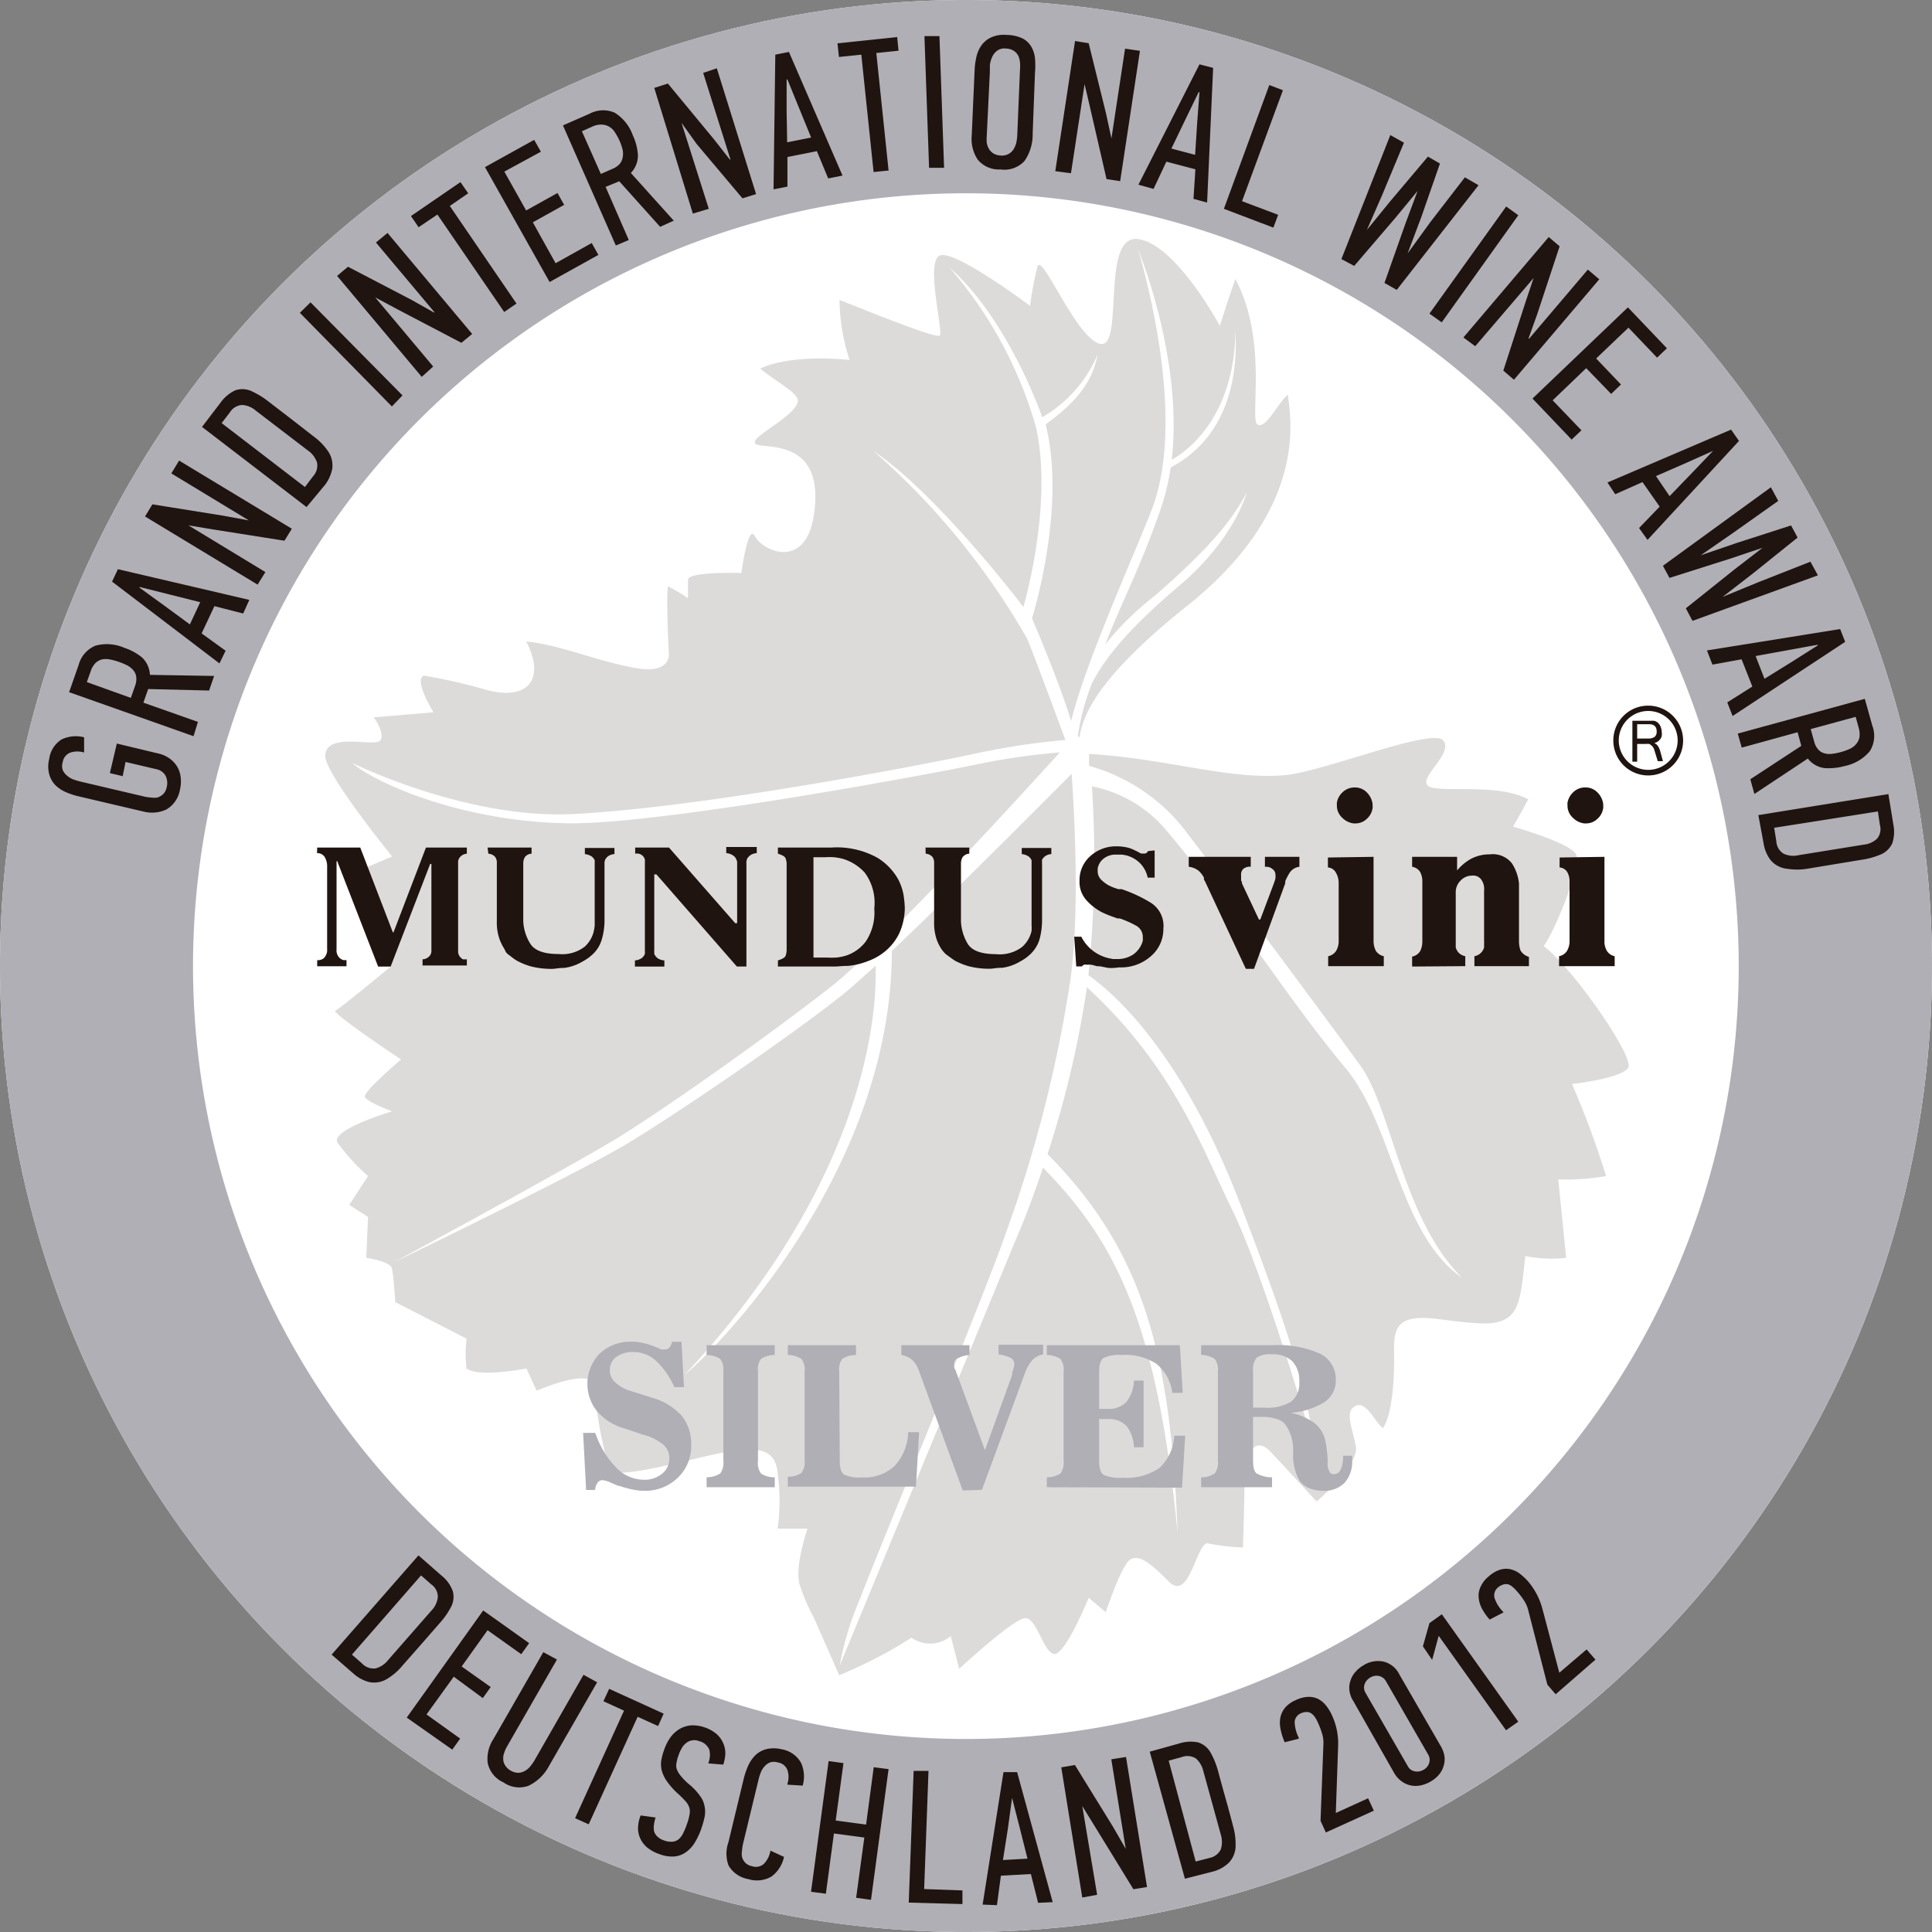
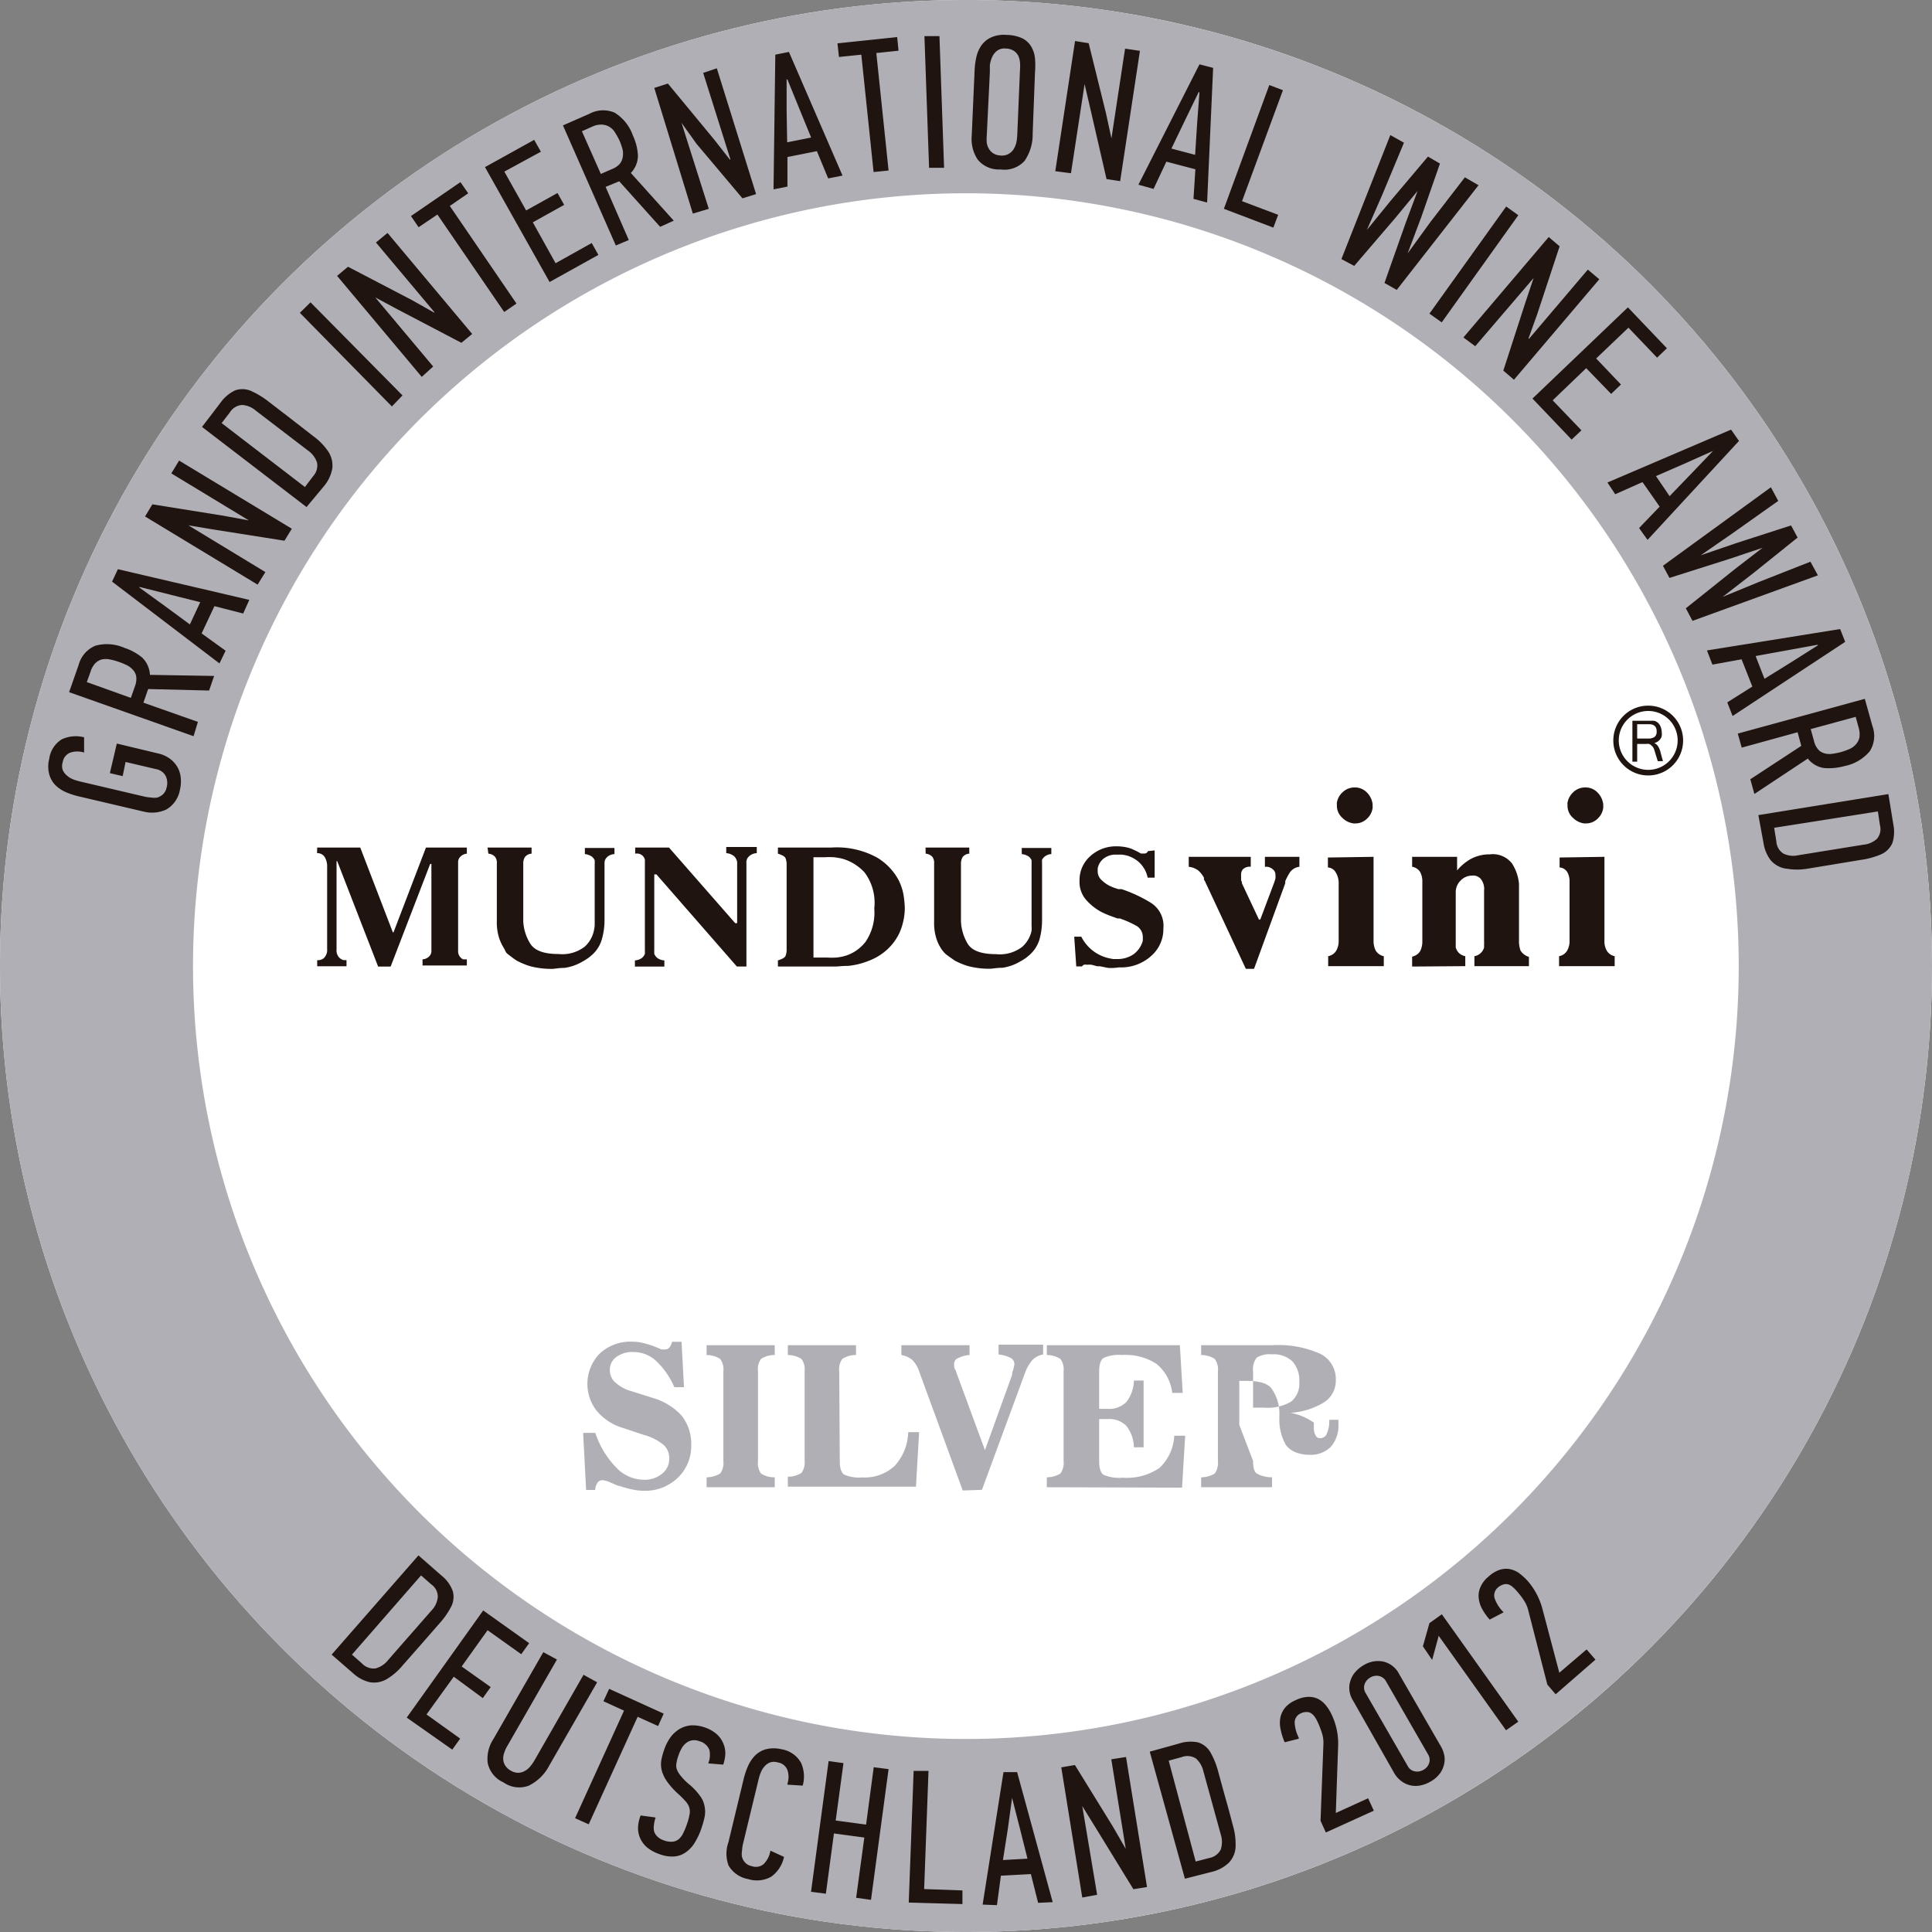
<svg xmlns="http://www.w3.org/2000/svg" width="150" height="150" viewBox="0 0 150 150" fill="none">
  <rect x="0" y="0" width="150" height="150" fill="#808080" stroke="none" />
  <circle cx="75" cy="75" r="75" fill="#fff" />
-   <path fill-rule="evenodd" clip-rule="evenodd" d="M119.85 73.454c.815-1.058 2.932-6.201 2.53-7.1-.403-.9-4.911-2.18-4.911-2.18s.656-1.112 1.185-2.117c-2.444-1.323-7.069-.423-7.799-1.058-.73-.635 2.053-2.53 1.185-3.524-.868-.995-9.323 2.455-12.297 2.709-4.37.38-9.059-1.28-15.186-1.651v.931a14.213 14.213 0 017.715 5.355c2.815 3.64 12.127 16.192 13.397 17.99 2.381 3.355 3.27 11.906 7.853 16.404-4.942-3.44-5.292-11.779-9.08-16.319-4.55-5.429-9.398-13.165-13.81-18.329a10.085 10.085 0 00-5.853-3.514c.31 4.89.217 9.795-.275 14.668 1.64 1.143 7.133 5.61 11.8 17.79 4.667 12.181 4.931 14.202 6.169 20.636-.613-2.645-4.497-15.514-6.794-20.192-2.296-4.677-4.519-11.08-11.292-17.303a78.222 78.222 0 01-3.058 12.954c7.334 7.408 9.577 15.313 10.096 29.399-1.64-17.049-5.154-22.89-10.445-28.352-.656 1.948-1.344 3.832-2.117 5.599-2.466 5.99-13.673 33.071-13.673 33.071.332-1.79.865-3.536 1.588-5.207 1.492-3.947 9.524-23.197 11.291-28.309a102.81 102.81 0 005.027-19.663c.752-5.29.318-12.995.106-16.064-2.698 2.72-9.355 9.387-13.959 13.757-.031 16.764-13.037 30.384-16.085 32.902C67.635 91.255 68.1 77.995 67.974 74.989c-1.059.942-1.895 1.714-2.508 2.201-3.97 3.175-12.806 9.228-16.838 11.641-4.032 2.413-18.054 9.175-18.054 9.175s13.229-7.143 17.292-9.609c3.662-2.233 11.726-7.937 16.573-11.725 4.476-3.503 16.065-16.287 17.842-18.256a53.97 53.97 0 00-6.201.879c-2.286.508-24.732 4.762-32.076 4.624-8.467-.148-15.144-3.301-16.668-4.688 0 0 8.879 4.403 17.197 3.969 10.191-.53 27.25-3.842 31.219-4.699a57.724 57.724 0 017.006-1.058l-.064-.053s-2.73-7.408-2.974-7.852a56.765 56.765 0 00-11.905-14.52c5.027 3.376 11.64 12.107 11.64 12.107s2.319-7.81.996-13.895a32.393 32.393 0 00-6.752-12.478c4.635 4.085 7.217 11.641 7.217 11.641a10.18 10.18 0 004.318-4.91c-.286 1.27-.751 3.122-4.053 5.46 1.65 6.53-1.058 15.06-1.058 15.06s2.116 4.921 3.037 7.98c1.143-4.551 4.402-11.726 6.222-16.309 2.773-7.016-.465-18.329-.994-20.244 0 0 3.492 8.466 2.582 16.276 1.196-.678 4.879-3.313 4.953-10.075 0 .825.677 7.662-5.027 10.657a18.51 18.51 0 01-.72 3.048c-1.598 4.656-3.016 7.238-4.37 10.699a22.783 22.783 0 013.841-3.768c3.64-3.174 5.82-5.492 7.143-8.01 0 0-.93 3.576-5.228 7.217-3.661 3.1-5.735 5.471-6.804 7.63A18.237 18.237 0 0083.7 57.05c0 .148 0 .18.126.159.223-1.64 1.408-4.646 8.319-10.149 9.439-7.514 8.074-14.53 7.841-16.424-.825.74-1.693 2.666-2.349 2.328-.656-.339.857-6.477-1.725-11.303-.53 1.514-1.206 3.63-1.206 3.63s-3.419-6.35-6.35-6.73c-2.931-.381-1.058 8.466-2.91 8.138-1.852-.328-4.561-7.165-4.9-6a26.743 26.743 0 00-.572 3.047s-5.894-4.423-7.016-3.905c-1.122.519.307 5.916 0 6.212-.307.297-7.165-2.55-7.778-2.762a15.27 15.27 0 00.783 4.657s-4.35-.53-6.942.666c1.259 1.059 3.005 1.895 2.92 2.54-.148 1.164-3.704 2.752-3.312 3.28.392.53 5.492-.698 4.561 5.546-.667 4.37-4.032 2.752-4.572 1.662-.54-1.09-1.058 2.846-1.058 2.846s-4.148-.137-4.148.53v1.428s-.498-.38-1.556-.931c-.138.995.063 5.07.063 5.07s.382 1.809-2.592 1.28c-2.974-.53-6.011-1.852-8.466-2.053 1.524 2.973.084 4.582-3.038 3.767a42.705 42.705 0 00-4.9-1.122c-.857.265.73 2.847.73 2.847l-4.635.392s.868 1.153.53 1.767c-.34.614-4.233-.71-4.297 1.217 0 1.44 5.196 7.82 5.196 7.82l-3.714 1.567 3.63 6.953s-3.98 3.302-4.329 3.45c-.35.148 5.101 3.788 5.101 3.788s-2.942 2.498-2.804 2.9c.137.402 2.116 1.122 2.116 1.122s-4.868 1.45-4.233 2.444a15.73 15.73 0 002.36 2.583l-1.46 2.243 1.46.931-.138 3.175s1.831.265 1.98.794c.148.53.274 2.646.274 2.646l5.535 2.836a9.444 9.444 0 000 2.317c.942.731 4.646 0 4.646 0l.794 1.725s4.233-1.852 4.466-.402a33.05 33.05 0 001.227 6.657c1.323.561 6.89-1.164 9.038-1.492 2.148-.328 3.789-.466 3.98 1.64a15.969 15.969 0 010 4.307h2.317s-1.058 3.048-.582 4.434c.278.845.633 1.664 1.058 2.445l1.99 4.498c1.953-.8 3.83-1.774 5.608-2.911a2.495 2.495 0 003.048-.127l.656 2.54s4.17-3.862 5.101-3.926c.931-.063 1.387 2.572 2.244 2.773.857.201 2.709-4.36 2.709-4.36l1.323 1.121s1.26-3.767 1.926-4.106c.667-.338 1.386.138 2.974 1.725 1.587 1.588 2.116-2.846 2.973-2.973.917.19 1.848.3 2.784.328 0 0 .127-4.032.127-5.768 0-.857.582-3.175 2.042-1.64l3.545 3.831s3.387-2.773 3.038-4.36c-.35-1.588-.836-2.667 0-3.059.836-.391 1.492 1.27 2.116 1.736.73-1.122.921-3.842.857-6.149 0-1.799.403-2.72 3.503-2.317 3.101.402 4.434.529 5.366-.138.931-.667 1.058-2.244 1.323-4.762 1.044.21 2.115.256 3.174.137l-.613-6.085a18.16 18.16 0 003.714-.264 70.122 70.122 0 00-2.646-7.144s3.905-.434 4.371-1.28c.466-.847-4.307-7.736-6.572-9.43z" fill="#DDDBDA" />
  <path fill-rule="evenodd" clip-rule="evenodd" d="M24.626 65.804h3.344l2.53 6.582h.052l2.519-6.582h3.175v.476a.784.784 0 00-.614.38.878.878 0 00-.064.223v6.942a.68.68 0 00.117.424.88.88 0 00.254.233h.307v.476h-3.44v-.476c.153-.008.3-.06.424-.149a.741.741 0 00.211-.243.818.818 0 00.053-.201v-6.815H33.4l-3.07 7.969h-.973l-3.175-8.181h-.052v6.836a.836.836 0 00.169.604c.097.116.225.2.37.243h.233v.476h-2.275v-.476a.73.73 0 00.497-.138.794.794 0 00.212-.317.636.636 0 00.063-.254 1.259 1.259 0 000-.17v-6.349a1.397 1.397 0 00-.2-.794.668.668 0 00-.583-.285l.01-.434zm13.227 0h3.419v.476a.7.7 0 00-.519.264.941.941 0 00-.127.445v4.551c.032.616.222 1.213.55 1.735.34.53 1.059.794 2.18.794a2.858 2.858 0 002.043-.572c.36-.328.609-.76.71-1.238.03-.136.052-.274.063-.412v-4.762a.658.658 0 000-.138.81.81 0 000-.16.88.88 0 00-.223-.285 1.206 1.206 0 00-.54-.19v-.477h2.297v.477a.942.942 0 00-.497.169.826.826 0 00-.223.265.817.817 0 00-.052.2v4.498a5.23 5.23 0 01-.223 1.535 2.551 2.551 0 01-.878 1.27 1.9 1.9 0 01-.286.211 2.767 2.767 0 01-.296.18c-.44.267-.93.44-1.44.508-.433 0-.74.074-.92.074a6.352 6.352 0 01-1.704-.2 5.409 5.409 0 01-1.058-.435 3.493 3.493 0 01-.392-.275l-.296-.222a1.123 1.123 0 01-.159-.159l-.127-.264a3.8 3.8 0 01-.391-.805 3.938 3.938 0 01-.19-1.344v-4.487a.392.392 0 000-.116.73.73 0 00-.138-.392.773.773 0 00-.519-.243l-.064-.476zm11.463 0h2.625l5.143 5.873h.148v-4.751a.813.813 0 00-.085-.244.603.603 0 00-.233-.264 1.059 1.059 0 00-.529-.18v-.476h2.37v.476a.952.952 0 00-.507.17.921.921 0 00-.243.264 1.912 1.912 0 00-.053.2 1.063 1.063 0 000 .17v8h-.741l-6.244-7.153h-.17v5.873a.597.597 0 000 .138v.159c.053.122.133.23.234.317.162.114.352.18.55.19v.477h-2.286v-.476a1.06 1.06 0 00.54-.19.762.762 0 00.233-.318.876.876 0 000-.16v-6.973a1.236 1.236 0 000-.19.625.625 0 00-.468-.451.667.667 0 00-.284-.005v-.476zm11.081 0h4.158a6.476 6.476 0 013.567.793 4.56 4.56 0 011.64 1.725c.2.392.337.814.402 1.249.047.312.076.627.085.942a4.857 4.857 0 01-.402 1.884 4.118 4.118 0 01-1.27 1.576 4.006 4.006 0 01-.593.381 4.66 4.66 0 01-.624.276 5.64 5.64 0 01-1.492.36c-.477 0-.815.052-1.058.052h-4.413v-.476c.338-.106.54-.222.592-.35.057-.151.086-.313.085-.475v-6.636a1.322 1.322 0 00-.085-.476c-.053-.127-.254-.243-.592-.35v-.475zm2.762 8.54h1.058c.236.014.473.014.709 0 .288-.027.572-.087.846-.18a3.176 3.176 0 001.44-1.058 4.022 4.022 0 00.666-2.572 3.926 3.926 0 00-.75-2.794 3.746 3.746 0 00-1.683-1.058 4.47 4.47 0 00-.72-.127 5.115 5.115 0 00-.667 0h-.9v7.789zm8.698-8.54h3.397v.476a.7.7 0 00-.518.264 1.06 1.06 0 00-.127.445v4.551c.029.616.21 1.216.53 1.746.338.529 1.057.793 2.18.793a2.857 2.857 0 002.052-.571 2.34 2.34 0 00.72-1.238c.01-.138.01-.276 0-.413v-5.07a.752.752 0 00-.222-.285 1.153 1.153 0 00-.54-.19v-.477h2.296v.477a.91.91 0 00-.487.169.867.867 0 00-.232.265.76.76 0 000 .2 1.063 1.063 0 000 .17v4.328c0 .52-.07 1.036-.212 1.535a2.646 2.646 0 01-.889 1.27 1.9 1.9 0 01-.286.211 2.757 2.757 0 01-.296.18c-.43.26-.91.43-1.407.498-.445 0-.762.074-.932.074a6.352 6.352 0 01-1.704-.201 5.674 5.674 0 01-1.058-.434l-.391-.275-.286-.212a1.123 1.123 0 01-.159-.159 2.113 2.113 0 01-.17-.211 3.33 3.33 0 01-.401-.805 3.938 3.938 0 01-.19-1.344v-4.54a.392.392 0 000-.116.73.73 0 00-.138-.392.773.773 0 00-.519-.243l-.01-.476zm17.789.222v2.116h-.54a2.254 2.254 0 00-.645-1.174 2.403 2.403 0 00-.953-.54 2.819 2.819 0 00-.412-.074h-.392a1.503 1.503 0 00-1.058.339 1.27 1.27 0 00-.423.74.298.298 0 010 .096v.095a.92.92 0 00.275.677c.175.175.375.325.592.445.135.067.273.127.413.18l.318.105h.254c.796.266 1.559.62 2.275 1.059a2.118 2.118 0 01.974 2.01 2.763 2.763 0 01-.942 2.117 3.493 3.493 0 01-2.508.889 3.72 3.72 0 01-.837.042l-.645-.127h-.201l-.434-.116a1.427 1.427 0 00-.35 0 .57.57 0 00-.253 0 .349.349 0 00-.148.127h-.445l-.159-2.307h.55a3.174 3.174 0 002.191 1.682l.275.053h.276c.465.018.924-.111 1.312-.37.286-.211.51-.497.645-.826a.935.935 0 00.075-.243 1.9 1.9 0 000-.243.995.995 0 00-.561-.932 7.775 7.775 0 00-1.228-.54.346.346 0 01-.095 0h-.085l-.582-.211a6.872 6.872 0 01-.656-.286 4.296 4.296 0 01-1.164-.91 2.116 2.116 0 01-.54-1.524 2.477 2.477 0 01.847-1.915 2.942 2.942 0 012.01-.752c.238-.002.476.02.71.064.185.032.366.085.54.159l.401.19c.089.055.18.105.276.148h.296a.318.318 0 00.233-.19l.518-.053zm11.24.497v.773a1.062 1.062 0 00-.73.423 4.42 4.42 0 00-.37.699.236.236 0 010 .084v.075l-2.424 6.645h-.635l-3.175-6.804a.81.81 0 01-.074-.127.537.537 0 010-.138 2.019 2.019 0 00-.434-.56 1.513 1.513 0 00-.751-.297v-.773h4.815v.773a.761.761 0 00-.593.18.592.592 0 00-.158.413v.137a1.2 1.2 0 010 .159.8.8 0 010 .17l.063.126a.305.305 0 010 .096l1.323 2.814h.106l1.058-2.815a3.45 3.45 0 00.117-.37c.01-.098.01-.198 0-.296a.519.519 0 00-.212-.423.762.762 0 00-.444-.191h-.16v-.773h2.678zm5.757.001v6.508c-.008.276.054.549.18.794a.972.972 0 00.614.413v.772h-4.318v-.772a.94.94 0 00.624-.424 1.5 1.5 0 00.191-.783v-4.55a1.578 1.578 0 00-.223-.741.75.75 0 00-.613-.392v-.772l3.545-.053zm-2.847-3.98v-.095a.302.302 0 010-.127c.051-.314.208-.602.445-.815.25-.24.584-.372.931-.37a1.279 1.279 0 01.963.402c.241.243.394.56.434.9v.19a.171.171 0 010 .096c-.04.316-.19.608-.424.825a1.273 1.273 0 01-.941.38h-.106a1.49 1.49 0 01-.889-.444 1.244 1.244 0 01-.413-.941zm5.841 12.498v-.772a.94.94 0 00.624-.423c.119-.244.177-.513.169-.784v-4.582c.012-.276-.05-.55-.179-.794a.899.899 0 00-.614-.391v-.773h3.492v1.059c.295-.36.654-.66 1.058-.89a3.039 3.039 0 011.482-.36 1.882 1.882 0 011.725.71c.299.469.484 1.002.54 1.555v4.435c-.006.258.033.516.116.762.149.242.383.42.656.497v.72h-4.233v-.773a.902.902 0 00.519-.275.905.905 0 00.232-.402v-.286a1.977 1.977 0 000-.243v-3.926a.753.753 0 000-.223 1.196 1.196 0 00-.243-.624.767.767 0 00-.698-.275 1.191 1.191 0 00-.868.37 1.257 1.257 0 00-.392.963v4.244c.044.148.12.286.222.402a.977.977 0 00.519.275v.773l-4.127.031zm14.932-8.518v6.508c-.015.277.051.553.19.794a.921.921 0 00.604.413v.772h-4.318v-.773a.915.915 0 00.624-.423 1.5 1.5 0 00.191-.783v-4.55a1.475 1.475 0 00-.159-.741.756.756 0 00-.614-.392v-.773l3.482-.052zm-2.868-3.98v-.095a.273.273 0 010-.127c.056-.313.212-.599.445-.815a1.32 1.32 0 01.941-.37 1.27 1.27 0 01.953.402c.241.243.393.56.434.9v.19a.172.172 0 010 .095c-.04.317-.19.61-.424.826a1.274 1.274 0 01-.931.38h-.116a1.491 1.491 0 01-.889-.444 1.239 1.239 0 01-.413-.941z" fill="#1F140F" />
  <path d="M127.967 55.2a2.286 2.286 0 100 4.572 2.286 2.286 0 000-4.572zm0-.413a2.707 2.707 0 012.656 3.242 2.705 2.705 0 01-2.134 2.126 2.708 2.708 0 01-3.231-2.67 2.703 2.703 0 01.794-1.911 2.698 2.698 0 011.915-.787zm1.143 4.307h-.402l-.265-.857a.636.636 0 00-.095-.212.528.528 0 00-.148-.158.359.359 0 00-.169-.106.508.508 0 00-.212 0h-.709v1.376h-.371v-3.175h1.672c.064.01.125.031.18.063a.758.758 0 01.159.117c.085.087.15.192.191.307.045.122.07.25.074.38a.995.995 0 010 .318.573.573 0 01-.117.244.85.85 0 01-.201.19c-.082.05-.171.09-.264.116.201.064.349.265.455.582l.222.815zm-2-1.756h.846a.814.814 0 00.508-.127.516.516 0 00.159-.434c0-.36-.201-.55-.603-.55h-.91v1.11z" fill="#1F140F" />
  <path d="M75 15.006a60.004 60.004 0 1059.994 60.005A60.012 60.012 0 0075 15.006zM0 75.011a75 75 0 11150-.022 75 75 0 01-150 .022z" fill="#B0AFB5" />
  <path d="M25.748 128.464l6.741-7.704 1.789 1.566c.392.309.691.719.867 1.185a1.664 1.664 0 01-.137 1.27 6.09 6.09 0 01-.889 1.26l-1.44 1.65-1.417 1.609a4.729 4.729 0 01-1.122.995c-.424.289-.945.4-1.45.307a2.878 2.878 0 01-1.249-.667l-1.693-1.471zm1.577 0l.783.688a1.237 1.237 0 001.058.381c.387-.107.73-.338.974-.656l3.355-3.831c.281-.286.457-.659.497-1.058a1.184 1.184 0 00-.518-.985l-.784-.688-5.365 6.149zm4.255 4.889l5.936-8.318 3.566 2.54-.613.857-2.614-1.862-2.011 2.815 2.254 1.598-.614.857-2.254-1.662-2.116 2.932 2.614 1.873-.614.857-3.535-2.487zm6.718 1.683l3.884-6.763 1.059.572-3.895 6.783a2.358 2.358 0 00-.19.434 1.158 1.158 0 00-.085.498c0 .172.047.34.138.487.107.178.26.324.444.423.178.11.383.169.593.169.179-.005.354-.056.508-.148.164-.089.309-.212.423-.36.127-.152.24-.315.339-.487l3.788-6.614 1.058.582-3.725 6.477a3.54 3.54 0 01-1.598 1.556 2.123 2.123 0 01-1.957-.265 2.122 2.122 0 01-1.217-1.503 2.772 2.772 0 01.433-1.841zm8.552-2.953l.445-.963 4.233 1.926-.434.963-1.587-.719-3.8 8.349-1.058-.476 3.8-8.35-1.598-.73zm2.889 8.869l1.164.158a2.498 2.498 0 00-.127.54c-.027.168-.027.34 0 .508a.923.923 0 00.254.423c.146.142.324.247.519.307.225.09.468.122.709.096a.88.88 0 00.486-.233c.14-.139.252-.305.328-.487.1-.202.185-.411.255-.624.089-.234.156-.474.2-.72a1.154 1.154 0 000-.54c-.05-.18-.14-.346-.264-.487a7.23 7.23 0 00-.571-.582 5.751 5.751 0 01-.879-.963 2.745 2.745 0 01-.423-.846 2.022 2.022 0 01-.053-.794c.048-.285.122-.565.222-.836.113-.347.277-.675.487-.974.19-.263.431-.486.71-.656.274-.161.581-.259.899-.285a2.82 2.82 0 011.058.158c.36.118.691.309.974.561.22.209.391.466.497.752.1.255.143.53.127.804-.02.263-.073.523-.159.772l-1.164-.095c.136-.336.166-.705.085-1.058a1.137 1.137 0 00-.783-.667 1.005 1.005 0 00-1.059.18 1.293 1.293 0 00-.328.413 2.64 2.64 0 00-.222.508 2.614 2.614 0 00-.148.539.998.998 0 000 .498c.07.202.177.389.317.55.206.259.44.493.699.699.302.255.573.546.804.867.18.237.299.513.35.805.057.275.057.56 0 .836a8.201 8.201 0 01-.276.963 5.693 5.693 0 01-.508 1.058 2.486 2.486 0 01-.688.72c-.263.183-.57.292-.889.317a2.702 2.702 0 01-1.132-.18 3.075 3.075 0 01-.963-.518 2.018 2.018 0 01-.54-.709 1.929 1.929 0 01-.17-.847 2.83 2.83 0 01.202-.931zm6.815 2.085l1.185-4.921c.084-.344.197-.68.339-1.005.135-.307.325-.587.56-.826a1.92 1.92 0 01.837-.476 2.525 2.525 0 011.185 0 2.128 2.128 0 011.534 1.058c.248.556.293 1.182.127 1.768l-1.185-.074v-.075a1.682 1.682 0 000-1.058.931.931 0 00-.751-.592.957.957 0 00-.603 0 1.116 1.116 0 00-.424.306c-.129.142-.23.308-.296.487a3.524 3.524 0 00-.17.54l-1.217 5.037a3.245 3.245 0 00-.063.477 1.31 1.31 0 000 .497c.045.162.129.311.243.434.14.143.322.239.519.275a.953.953 0 00.9-.148c.29-.285.48-.656.54-1.058l1.057.486a2.55 2.55 0 01-.973 1.524 2.245 2.245 0 01-1.8.201 2.207 2.207 0 01-1.534-1.058 2.646 2.646 0 01-.01-1.799zm6.414 3.841l1.365-10.149 1.154.159-.604 4.456 2.36.317.593-4.455 1.153.148-1.365 10.149-1.153-.159.635-4.678-2.36-.317-.625 4.678-1.153-.149zm7.587.836l.38-10.223h1.154l-.338 9.175 2.973.106v1.059l-4.17-.117zm5.736.158l1.62-10.286h1.058l2.762 10.096-1.133.053-.56-2.233-2.329.127-.307 2.286-1.111-.043zm1.577-3.46l1.905-.106-.603-2.402-.593-2.318-.328 2.402-.381 2.424zm6.159 2.911l-1.63-10.107 1.059-.18 2.952 4.784.995 1.725-1.122-6.953 1.143-.18 1.63 10.096-1.058.169-2.91-4.741-1.059-1.714 1.154 6.889-1.154.212zm7.969-1.46l-2.73-9.864 2.285-.635a2.881 2.881 0 011.471-.084c.425.134.779.431.985.825.25.451.441.931.571 1.429.159.593.35 1.291.582 2.116.233.826.413 1.503.572 2.117.14.481.208.981.2 1.482a1.914 1.914 0 01-.539 1.386c-.349.327-.775.56-1.238.677l-2.159.551zm.836-1.334l1.058-.275a1.254 1.254 0 00.889-.656 1.926 1.926 0 000-1.175l-1.354-4.921a1.89 1.89 0 00-.572-.973 1.24 1.24 0 00-1.111-.106l-1.005.275 2.095 7.831zm6.911-9.26a4.89 4.89 0 01-.328-1.058 2.33 2.33 0 010-.9 1.82 1.82 0 01.38-.751c.224-.245.499-.436.805-.561.294-.147.614-.233.942-.254.266-.012.53.038.773.148.242.123.455.296.624.508.198.245.362.515.487.804.34.743.5 1.555.465 2.371l-.179 5.185 2.508-1.142.444.963-3.725 1.693-.413-.91.223-5.948a2.412 2.412 0 00-.117-.868 6.981 6.981 0 00-.317-.825 2.54 2.54 0 00-.201-.37 1.06 1.06 0 00-.265-.297.62.62 0 00-.36-.137 1.055 1.055 0 00-.497.105.786.786 0 00-.476.678c.017.42.125.832.317 1.206v.085l-1.09.275zm8.497 2.381l-3.174-5.588a1.923 1.923 0 01-.297-.825 1.673 1.673 0 01.085-.762 1.75 1.75 0 01.381-.667c.174-.202.382-.374.614-.508a2.117 2.117 0 011.555-.296 1.852 1.852 0 011.239.995l3.227 5.588c.148.254.245.534.286.825a1.81 1.81 0 01-.095.762 1.796 1.796 0 01-.381.656c-.178.2-.39.369-.625.497-.229.135-.48.232-.74.286a1.824 1.824 0 01-1.471-.296 2.064 2.064 0 01-.604-.667zm1.059-.529a.765.765 0 00.529.402.942.942 0 00.688-.116.879.879 0 00.444-.529.798.798 0 00-.085-.667l-3.27-5.683a.827.827 0 00-.529-.402.943.943 0 00-.688.116.977.977 0 00-.444.529.805.805 0 00.085.678l3.27 5.672zm1.893-8.244l-.719-1.058.508-1.799.963-.688 5.937 8.339-.953.667-5.228-7.334-.508 1.873zm4.467-3.133a4.274 4.274 0 01-.614-.878 2.2 2.2 0 01-.244-.857c-.021-.285.034-.57.159-.826.138-.301.345-.566.603-.772.242-.227.526-.403.836-.519.252-.087.52-.112.783-.074.266.049.518.154.741.307.254.188.488.4.699.635.527.613.91 1.336 1.121 2.116l1.323 4.995 2.117-1.809.688.793-3.09 2.688-.646-.751-1.482-5.768a2.406 2.406 0 00-.359-.804 5.7 5.7 0 00-.54-.698 2.678 2.678 0 00-.296-.297 1.067 1.067 0 00-.339-.211.746.746 0 00-.381 0 1.188 1.188 0 00-.445.243.81.81 0 00-.264.794c.132.397.353.759.645 1.058l.064.074-1.079.561zM11.102 63l-4.921-1.154a6.024 6.024 0 01-1.058-.339 2.741 2.741 0 01-.826-.55 1.969 1.969 0 01-.476-.847c-.1-.389-.1-.796 0-1.185a2.117 2.117 0 01.974-1.524 2.603 2.603 0 011.735-.159v1.185a1.756 1.756 0 00-1.058 0 .942.942 0 00-.603.752.952.952 0 000 .603c.071.164.18.309.317.423.14.127.301.227.476.297.177.067.357.124.54.169l5.048 1.185c.157.033.316.054.476.064a1.6 1.6 0 00.498 0c.16-.053.308-.14.434-.254a.974.974 0 00.275-.519 1.25 1.25 0 00-.085-.931 1.057 1.057 0 00-.72-.498l-2.38-.56-.223 1.1-.995-.233.54-2.296 3.175.762c.34.068.661.209.942.413.24.176.442.399.592.656.14.255.227.535.254.825.031.312.01.627-.063.931a2.202 2.202 0 01-1.058 1.535 2.646 2.646 0 01-1.81.148zm3.925-5.843L5.365 53.74l.741-2.116a2.233 2.233 0 011.302-1.492 3.365 3.365 0 012.254.169c.506.164.976.423 1.386.762a2 2 0 01.593 1.333l4.984.085-.391 1.132-4.73-.116-.371 1.058 4.233 1.492-.339 1.111zm-4.868-2.973l.328-.932c.08-.212.113-.44.095-.666a.973.973 0 00-.2-.508 1.673 1.673 0 00-.456-.392 4.86 4.86 0 00-.666-.286 4.808 4.808 0 00-.73-.2 1.524 1.524 0 00-.625 0 1.133 1.133 0 00-.508.296 1.62 1.62 0 00-.36.635l-.296.825 3.418 1.228zm6.879-2.678L8.7 45.156l.455-.963 10.202 2.382-.476 1.058-2.233-.572-.995 2.117 1.863 1.344-.477.984zm-2.296-3.027l.804-1.725-2.402-.603-2.318-.582v.053l1.958 1.418 1.958 1.44zm5.259-3.089l-8.741-5.292.571-.942 5.535.889 1.958.36-6.022-3.651.604-.995 8.751 5.291-.571.931-5.492-.867-1.969-.328 5.98 3.63-.604.973zm3.799-6.022l-8.116-6.223 1.439-1.883c.29-.41.68-.737 1.132-.953a1.704 1.704 0 011.28.064c.469.215.91.485 1.313.804l1.736 1.334 1.756 1.365c.407.294.764.651 1.059 1.058.314.406.458.918.402 1.429a2.985 2.985 0 01-.582 1.301L23.8 39.368zm-.126-1.556l.634-.836a1.227 1.227 0 00.307-1.058 1.841 1.841 0 00-.709-.942l-4.053-3.1a1.778 1.778 0 00-1.058-.434 1.217 1.217 0 00-.953.582l-.634.825 6.466 4.963zm6.752-6.254l-7.144-7.27.826-.815L31.25 30.7l-.825.857zm2.318-2.297l-6.572-7.841.846-.71 4.953 2.583 1.746.984v-.053l-4.529-5.397.9-.741 6.571 7.842-.836.688-4.931-2.583-1.757-.941 4.498 5.365-.89.804zM32.5 17.642l-.593-.868 3.842-2.635.603.868-1.429.984 5.175 7.577-.952.656-5.186-7.567-1.46.985zm10.17 4.254l-5.016-8.921 3.82-2.117.52.921-2.837 1.545 1.693 3.016 2.434-1.354.519.92-2.434 1.355 1.767 3.175 2.805-1.567.518.921-3.789 2.106zm5.143-2.836l-4.106-9.324 2.053-.9a2.243 2.243 0 011.968-.084 3.408 3.408 0 011.408 1.767c.228.482.36 1.003.392 1.535a1.947 1.947 0 01-.55 1.375l3.333 3.704-1.059.477-3.174-3.535-1.059.434 1.8 4.127-1.006.423zm-1.164-5.556l.9-.392c.213-.084.404-.214.56-.381.12-.143.2-.314.233-.497a1.484 1.484 0 000-.604 4.408 4.408 0 00-.233-.688 5.376 5.376 0 00-.36-.656 1.248 1.248 0 00-1.058-.613 1.64 1.64 0 00-.709.158l-.804.36 1.471 3.313zm7.143 3.079l-2.995-9.757 1.058-.339 3.577 4.328 1.228 1.567h.053l-2.117-6.72 1.058-.36 3.048 9.768-1.058.328-3.566-4.233-1.165-1.63 2.117 6.678-1.238.37zm6.265-1.883l.137-10.456 1.058-.212 4.16 9.599-1.112.222-.878-2.117-2.286.455v2.297l-1.08.212zm1.058-3.651l1.862-.37-.941-2.297-.9-2.212h-.063v2.423l.042 2.456zm4.022-6.625l-.117-1.058 4.636-.487.106 1.058-1.725.18.952 9.122-1.164.117-.953-9.112-1.735.18zm6.996 8.604l-.36-10.223h1.165l.36 10.223h-1.165zm3.312-2.508l.222-5.038c.014-.356.06-.71.138-1.058.071-.322.204-.628.392-.9.19-.264.445-.475.74-.613a2.402 2.402 0 011.196-.201c.427 0 .849.09 1.238.264.285.142.524.362.688.635.165.278.266.589.297.91.032.377.032.756 0 1.133l-.18 4.73a3.588 3.588 0 01-.635 2.117 2.117 2.117 0 01-1.863.656 2.116 2.116 0 01-1.767-.762 2.889 2.889 0 01-.466-1.873zm1.164.063a3.78 3.78 0 000 .476c.021.168.075.33.16.477.084.15.203.277.348.37.18.108.384.166.593.17a1.058 1.058 0 00.984-.488 1.83 1.83 0 00.212-.507c.04-.2.066-.4.074-.604l.212-5.069a3.18 3.18 0 000-.55 1.619 1.619 0 00-.127-.519 1.059 1.059 0 00-.35-.391 1.217 1.217 0 00-.635-.18.952.952 0 00-.677.18 1.26 1.26 0 00-.381.497 2.285 2.285 0 00-.17.614v.55l-.243 4.974zm5.323 2.709l1.534-10.106 1.058.169 1.344 5.44.424 1.947 1.058-6.964 1.154.17-1.535 10.117-1.058-.16-1.249-5.428-.455-1.947-1.058 6.92-1.217-.158zm6.455 1.048l4.74-9.345 1.06.275-.467 10.456-1.058-.286.148-2.296-2.254-.593-.995 2.117-1.174-.328zm2.56-2.805l1.842.487.159-2.487.18-2.381h-.064l-1.058 2.18-1.058 2.201zm4.076 4.678l3.525-9.61 1.058.403-3.175 8.614 2.804 1.058-.37.995-3.842-1.46zm12.922-5.726l1.058.593-1.693 4.064-1.186 2.709 1.863-2.286 2.879-3.408.931.54-1.45 4.16-1.058 2.814 1.767-2.434 2.677-3.471 1.059.614-6.35 8.127-.952-.54 1.64-4.645.931-2.498-1.746 2.117-3.175 3.704-.994-.53 3.799-9.63zm3.036 13.864l5.959-8.318.941.677-5.947 8.319-.953-.678zm2.636 1.852l6.625-7.8.847.72-1.747 5.291-.677 1.884h.053l4.561-5.365.889.751-6.625 7.8-.825-.71 1.714-5.291.635-1.894-4.529 5.291-.921-.677zm5.365 4.741l7.408-7.08 3.027 3.175-.762.73-2.222-2.328-2.508 2.392 1.926 2.021-.762.73-1.937-2-2.603 2.498 2.233 2.328-.762.72-3.038-3.186zm5.82 6.519l9.598-4.107.614.879-7.101 7.683-.656-.92 1.598-1.662-1.333-1.905-2.117.942-.603-.91zm3.767-.498l1.058 1.556 1.725-1.789 1.651-1.725-2.201.985-2.233.973zm8.922.868l.571 1.058-3.587 2.54-2.434 1.683 2.783-.953 4.233-1.365.508.942-3.439 2.762-2.381 1.842 2.783-1.143 4.032-1.588.582 1.059-9.736 3.534-.519-.974 3.842-3.069 2.116-1.63-2.592.869-4.636 1.47-.508-.941 8.382-6.096zm-4.963 12.668l10.34-1.661.391.995-8.741 5.757-.413-1.059 1.947-1.227-.836-2.117-2.264.413-.424-1.1zm3.778.434l.688 1.768 2.117-1.313 2.021-1.28v-.053l-2.381.434-2.445.444zm-1.386 6.021l9.863-2.698.593 2.116a2.217 2.217 0 01-.212 1.958 3.428 3.428 0 01-1.947 1.143 4.612 4.612 0 01-1.566.159 1.95 1.95 0 01-1.292-.74l-4.148 2.75-.317-1.142 3.957-2.593-.285-1.058-4.339 1.195-.307-1.09zm5.662-.349l.264.953c.051.221.152.427.297.603a.937.937 0 00.455.307c.19.064.392.086.592.063a4.794 4.794 0 001.429-.391c.193-.088.363-.218.497-.381a1.17 1.17 0 00.254-.53 1.82 1.82 0 00-.063-.73l-.233-.846-3.492.952zm-4.064 6.678l10.096-1.63.381 2.34a2.87 2.87 0 01-.075 1.47 1.714 1.714 0 01-.931.889 6.022 6.022 0 01-1.481.402l-2.117.35-2.117.349a4.81 4.81 0 01-1.492 0 1.933 1.933 0 01-1.323-.688 2.93 2.93 0 01-.539-1.313l-.402-2.169zm1.227.984l.17 1.058a1.201 1.201 0 00.56.953c.364.17.774.21 1.164.116l5.038-.814a1.788 1.788 0 001.058-.466 1.168 1.168 0 00.222-1.058l-.158-1.059-8.054 1.27z" fill="#1F140F" />
-   <path d="M45.506 115.68l-.233-4.434h.942a7.17 7.17 0 001.64 2.709 3 3 0 002.117.932 2.12 2.12 0 001.429-.466 1.454 1.454 0 00.56-1.175 1.373 1.373 0 00-.433-1.058 4.032 4.032 0 00-1.545-.783l-1.62-.54a4.23 4.23 0 01-2.02-1.312 3.378 3.378 0 01.221-4.466 3.51 3.51 0 012.52-.921c.241 0 .482.025.719.074.29.063.577.144.857.244l.455.18.233.105h.127c.053.01.106.01.159 0a.425.425 0 00.338-.148.96.96 0 00.201-.444h.741l.19 3.524h-.75a6.098 6.098 0 00-1.43-2.053 2.566 2.566 0 00-1.735-.677 2.113 2.113 0 00-1.333.38 1.223 1.223 0 00-.508 1.059 1.245 1.245 0 00.434.931 3 3 0 001.238.667l1.63.518a4.843 4.843 0 012.264 1.376 3.49 3.49 0 01.752 2.286 3.395 3.395 0 01-1.059 2.561 3.64 3.64 0 01-2.625.995 4.261 4.261 0 01-.804-.085 7.749 7.749 0 01-1.058-.286c-.148 0-.37-.127-.688-.254a1.905 1.905 0 00-.688-.201.463.463 0 00-.36.212 1.133 1.133 0 00-.18.55h-.698zm10.656-9.207a1.376 1.376 0 00-.243-.963 1.982 1.982 0 00-1.059-.307v-.762h5.292v.762a1.94 1.94 0 00-1.059.297 1.33 1.33 0 00-.243.973v6.953c-.048.347.039.7.243.984.317.2.685.299 1.059.286v.773H54.86v-.773c.374.002.74-.101 1.059-.296a1.41 1.41 0 00.243-.974v-6.953zm9.038 6.953c0 .54.106.889.328 1.058.447.192.934.268 1.418.223a3.431 3.431 0 002.508-.889 4.024 4.024 0 001.059-2.625h.846l-.243 4.233h-9.948v-.772c.373.002.74-.101 1.058-.297.198-.283.285-.63.244-.973v-6.911a1.376 1.376 0 00-.244-.963 1.982 1.982 0 00-1.058-.307v-.762h5.291v.762a1.94 1.94 0 00-1.058.297 1.33 1.33 0 00-.243.973l.042 6.953zm9.546 2.296l-3.366-9.196a2.34 2.34 0 00-.54-.932 1.802 1.802 0 00-.857-.391v-.762h5.292v.762c-.302.02-.597.099-.868.233a.484.484 0 00-.328.402.93.93 0 000 .211c0 .074 0 .18.095.297l2.297 6.243 2.116-5.862a.693.693 0 010-.159c.083-.211.14-.431.17-.656a.548.548 0 00-.276-.476 2.715 2.715 0 00-.952-.276v-.762h3.46v.762a1.561 1.561 0 00-.836.434 3.18 3.18 0 00-.592 1.059l-3.323 9.016-1.492.053zm6.529-.253v-.773a1.97 1.97 0 001.059-.296 1.41 1.41 0 00.243-.974v-6.953a1.377 1.377 0 00-.243-.963 1.954 1.954 0 00-1.059-.307v-.762h10.33l.221 3.704h-.814a3.427 3.427 0 00-1.207-2.243 4.36 4.36 0 00-2.688-.699 2.834 2.834 0 00-1.44.233c-.221.148-.338.498-.338 1.058v2.89h.667a1.867 1.867 0 001.44-.53 2.802 2.802 0 00.592-1.672h.751v5.186h-.751a2.833 2.833 0 00-.593-1.672 1.876 1.876 0 00-1.44-.519h-.666v3.27c0 .551.117.9.339 1.059a3.17 3.17 0 001.492.222 4.479 4.479 0 002.857-.762 3.703 3.703 0 001.143-2.498h.847l-.243 4.032-10.499-.031zm16.013-2.043c0 .498.085.815.264.963a2.37 2.37 0 001.207.307v.773h-5.503v-.773c.374.004.74-.099 1.058-.296a1.41 1.41 0 00.244-.974v-6.953a1.376 1.376 0 00-.244-.963 1.954 1.954 0 00-1.058-.307v-.762H98.8a7.976 7.976 0 013.683.657 2.183 2.183 0 011.228 2.053 1.982 1.982 0 01-.879 1.703 5.618 5.618 0 01-2.635.836 4.643 4.643 0 011.81.762c.418.313.72.756.857 1.26.115.504.185 1.018.212 1.534v.529c.014.192.075.378.18.54a.338.338 0 00.14.111.359.359 0 00.177.027.55.55 0 00.519-.371c.139-.334.2-.696.18-1.058h.709a.54.54 0 010 .127c.006.074.006.148 0 .222a2.45 2.45 0 01-.593 1.757 2.209 2.209 0 01-1.662.614 2.987 2.987 0 01-1.058-.191 1.8 1.8 0 01-.751-.55 3.968 3.968 0 01-.519-2.117v-.201a3.336 3.336 0 00-.677-2.18 1.693 1.693 0 00-.71-.37 3.779 3.779 0 00-1.057-.127h-.667v3.418zm0-6.974v2.836h.836a3.588 3.588 0 002.116-.465 1.79 1.79 0 00.635-1.535 2.184 2.184 0 00-.539-1.598 2.112 2.112 0 00-1.567-.54c-.41-.045-.825.04-1.185.244a1.415 1.415 0 00-.296 1.058z" fill="#B0AFB5" />
+   <path d="M45.506 115.68l-.233-4.434h.942a7.17 7.17 0 001.64 2.709 3 3 0 002.117.932 2.12 2.12 0 001.429-.466 1.454 1.454 0 00.56-1.175 1.373 1.373 0 00-.433-1.058 4.032 4.032 0 00-1.545-.783l-1.62-.54a4.23 4.23 0 01-2.02-1.312 3.378 3.378 0 01.221-4.466 3.51 3.51 0 012.52-.921c.241 0 .482.025.719.074.29.063.577.144.857.244l.455.18.233.105h.127c.053.01.106.01.159 0a.425.425 0 00.338-.148.96.96 0 00.201-.444h.741l.19 3.524h-.75a6.098 6.098 0 00-1.43-2.053 2.566 2.566 0 00-1.735-.677 2.113 2.113 0 00-1.333.38 1.223 1.223 0 00-.508 1.059 1.245 1.245 0 00.434.931 3 3 0 001.238.667l1.63.518a4.843 4.843 0 012.264 1.376 3.49 3.49 0 01.752 2.286 3.395 3.395 0 01-1.059 2.561 3.64 3.64 0 01-2.625.995 4.261 4.261 0 01-.804-.085 7.749 7.749 0 01-1.058-.286c-.148 0-.37-.127-.688-.254a1.905 1.905 0 00-.688-.201.463.463 0 00-.36.212 1.133 1.133 0 00-.18.55h-.698zm10.656-9.207a1.376 1.376 0 00-.243-.963 1.982 1.982 0 00-1.059-.307v-.762h5.292v.762a1.94 1.94 0 00-1.059.297 1.33 1.33 0 00-.243.973v6.953c-.048.347.039.7.243.984.317.2.685.299 1.059.286v.773H54.86v-.773c.374.002.74-.101 1.059-.296a1.41 1.41 0 00.243-.974v-6.953zm9.038 6.953c0 .54.106.889.328 1.058.447.192.934.268 1.418.223a3.431 3.431 0 002.508-.889 4.024 4.024 0 001.059-2.625h.846l-.243 4.233h-9.948v-.772c.373.002.74-.101 1.058-.297.198-.283.285-.63.244-.973v-6.911a1.376 1.376 0 00-.244-.963 1.982 1.982 0 00-1.058-.307v-.762h5.291v.762a1.94 1.94 0 00-1.058.297 1.33 1.33 0 00-.243.973l.042 6.953zm9.546 2.296l-3.366-9.196a2.34 2.34 0 00-.54-.932 1.802 1.802 0 00-.857-.391v-.762h5.292v.762c-.302.02-.597.099-.868.233a.484.484 0 00-.328.402.93.93 0 000 .211c0 .074 0 .18.095.297l2.297 6.243 2.116-5.862a.693.693 0 010-.159c.083-.211.14-.431.17-.656a.548.548 0 00-.276-.476 2.715 2.715 0 00-.952-.276v-.762h3.46v.762a1.561 1.561 0 00-.836.434 3.18 3.18 0 00-.592 1.059l-3.323 9.016-1.492.053zm6.529-.253v-.773a1.97 1.97 0 001.059-.296 1.41 1.41 0 00.243-.974v-6.953a1.377 1.377 0 00-.243-.963 1.954 1.954 0 00-1.059-.307v-.762h10.33l.221 3.704h-.814a3.427 3.427 0 00-1.207-2.243 4.36 4.36 0 00-2.688-.699 2.834 2.834 0 00-1.44.233c-.221.148-.338.498-.338 1.058v2.89h.667a1.867 1.867 0 001.44-.53 2.802 2.802 0 00.592-1.672h.751v5.186h-.751a2.833 2.833 0 00-.593-1.672 1.876 1.876 0 00-1.44-.519h-.666v3.27c0 .551.117.9.339 1.059a3.17 3.17 0 001.492.222 4.479 4.479 0 002.857-.762 3.703 3.703 0 001.143-2.498h.847l-.243 4.032-10.499-.031zm16.013-2.043c0 .498.085.815.264.963a2.37 2.37 0 001.207.307v.773h-5.503v-.773c.374.004.74-.099 1.058-.296a1.41 1.41 0 00.244-.974v-6.953a1.376 1.376 0 00-.244-.963 1.954 1.954 0 00-1.058-.307v-.762H98.8a7.976 7.976 0 013.683.657 2.183 2.183 0 011.228 2.053 1.982 1.982 0 01-.879 1.703 5.618 5.618 0 01-2.635.836 4.643 4.643 0 011.81.762v.529c.014.192.075.378.18.54a.338.338 0 00.14.111.359.359 0 00.177.027.55.55 0 00.519-.371c.139-.334.2-.696.18-1.058h.709a.54.54 0 010 .127c.006.074.006.148 0 .222a2.45 2.45 0 01-.593 1.757 2.209 2.209 0 01-1.662.614 2.987 2.987 0 01-1.058-.191 1.8 1.8 0 01-.751-.55 3.968 3.968 0 01-.519-2.117v-.201a3.336 3.336 0 00-.677-2.18 1.693 1.693 0 00-.71-.37 3.779 3.779 0 00-1.057-.127h-.667v3.418zm0-6.974v2.836h.836a3.588 3.588 0 002.116-.465 1.79 1.79 0 00.635-1.535 2.184 2.184 0 00-.539-1.598 2.112 2.112 0 00-1.567-.54c-.41-.045-.825.04-1.185.244a1.415 1.415 0 00-.296 1.058z" fill="#B0AFB5" />
</svg>